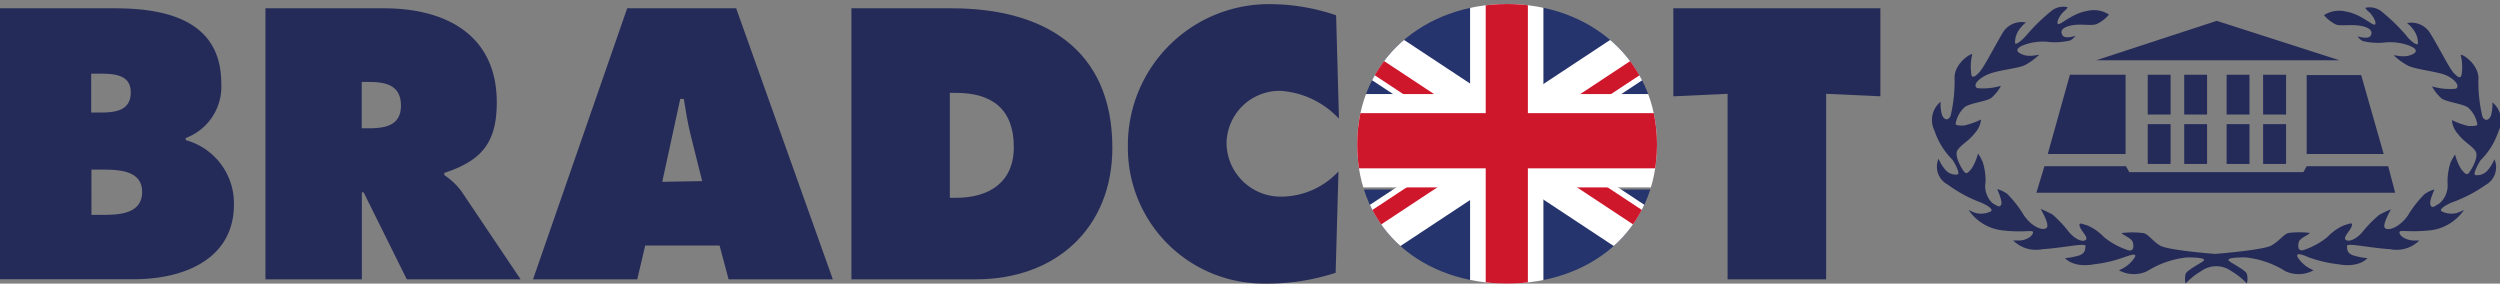
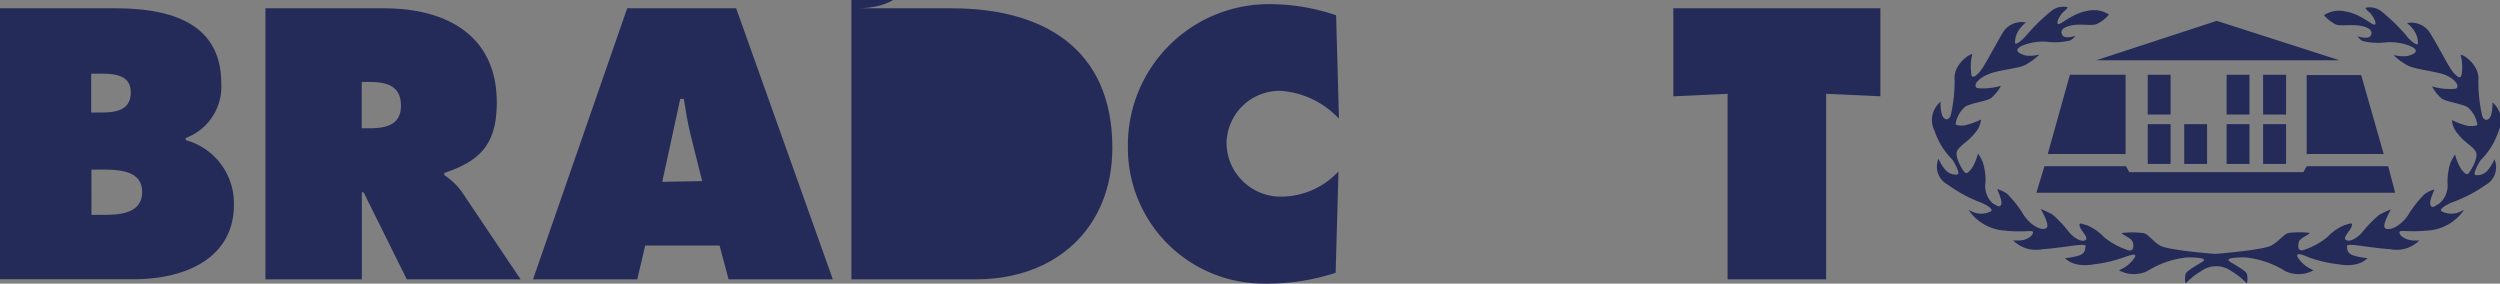
<svg xmlns="http://www.w3.org/2000/svg" id="Layer_1" data-name="Layer 1" viewBox="0 0 211.06 23.94">
  <rect x="0" y="0" width="211.06" height="23.94" fill="#808080" stroke="none" />
  <defs>
    <style>.cls-1{fill:none;}.cls-2{fill:#252b59;}.cls-3{clip-path:url(#clip-path);}.cls-4{fill:#25346c;}.cls-5{fill:#fff;}.cls-6{fill:#cf172c;}</style>
    <clipPath id="clip-path" transform="translate(-51 -47.86)">
-       <path class="cls-1" d="M190.89,60.06c0,7.34-5.68,11.74-12.66,11.74s-12.65-4.4-12.65-11.74c0-7.19,5.7-11.86,12.65-11.86s12.66,4.67,12.66,11.86Z" />
-     </clipPath>
+       </clipPath>
  </defs>
  <title>14886 - Bradcot Logo - Blue</title>
  <polygon class="cls-2" points="171.92 16.27 202.21 16.27 201.62 14.03 194.74 14.03 194.46 14.53 179.76 14.53 179.48 14.03 172.6 14.03 171.92 16.27 171.92 16.27" />
  <polygon class="cls-2" points="194.74 13 201.24 13 199.34 6.34 194.74 6.34 194.74 13 194.74 13" />
  <polygon class="cls-2" points="179.45 6.31 174.75 6.31 172.88 13 179.45 13 179.45 6.31 179.45 6.31" />
  <polygon class="cls-2" points="181.32 6.31 183.25 6.31 183.25 9.67 181.32 9.67 181.32 6.31 181.32 6.31" />
-   <polygon class="cls-2" points="184.4 6.31 186.33 6.31 186.33 9.67 184.4 9.67 184.4 6.31 184.4 6.31" />
  <polygon class="cls-2" points="187.98 6.31 189.91 6.31 189.91 9.67 187.98 9.67 187.98 6.31 187.98 6.31" />
  <polygon class="cls-2" points="191.06 6.31 193 6.31 193 9.67 191.06 9.67 191.06 6.31 191.06 6.31" />
  <polygon class="cls-2" points="181.32 10.48 183.25 10.48 183.25 13.84 181.32 13.84 181.32 10.48 181.32 10.48" />
  <polygon class="cls-2" points="184.4 10.48 186.33 10.48 186.33 13.84 184.4 13.84 184.4 10.48 184.4 10.48" />
  <polygon class="cls-2" points="187.98 10.48 189.91 10.48 189.91 13.84 187.98 13.84 187.98 10.48 187.98 10.48" />
  <polygon class="cls-2" points="191.06 10.48 193 10.48 193 13.84 191.06 13.84 191.06 10.48 191.06 10.48" />
  <polygon class="cls-2" points="176.96 5.09 187.14 1.76 197.51 5.09 176.96 5.09 176.96 5.09" />
  <path class="cls-2" d="M238.07,69.29s4-.31,4.7-.71,1.06-1,1.49-1.06a7.41,7.41,0,0,1,1.71,0c.16.09-.81.4-.9.78s-.06.75.34.69a6.25,6.25,0,0,0,2.08-1.12,4.23,4.23,0,0,1,1.43-1c.41-.1.75-.31.62.09s-.72.9-.53,1.12.78.09,1.4-.59A10.31,10.31,0,0,1,251.86,66a9.36,9.36,0,0,1,1-.47s-.75,1.28-.53,1.56,1.15.06,1.93-1a9.37,9.37,0,0,1,1.43-1.84,2.8,2.8,0,0,1,.84-.4s-.47,1-.34,1.31.28.16.75-.12a2,2,0,0,0,.69-1.74,5.17,5.17,0,0,1,.23-1.64,3.58,3.58,0,0,1,.41-.75,4.44,4.44,0,0,0,.53,1.26c.27.3.42.5.6.32s.92-1.38.59-1.87-.93-.74-1.46-1.43A2,2,0,0,1,258,58a6.84,6.84,0,0,0,1.4.5c.41,0,.71,0,.75-.12a2.44,2.44,0,0,0-.77-1.43c-.5-.36-1.85-.46-2.28-.8a3.66,3.66,0,0,1-.78-1,5.19,5.19,0,0,0,2,.2c.47-.22-.22-1-1.17-1.26s-2.37-.42-2.88-.7a5.33,5.33,0,0,1-1.16-.84c-.06-.1.66.18,1.28,0s.87-.5,0-.84a4.61,4.61,0,0,0-2.19-.25,5.41,5.41,0,0,1-1.74-.14,1.3,1.3,0,0,1-.43-.39s.83.25,1.06,0,.2-.67-.65-.86-1.66,0-2.18-.12a3,3,0,0,1-1.06-.81,2.36,2.36,0,0,1,1.87-.3c1.27.21,2.24,1.22,2.43,1.09s-.21-.82-.5-1.06-.3-.35-.3-.35a1.58,1.58,0,0,1,1.37.32,15.6,15.6,0,0,1,2.06,2c.25.35.88.91,1,.72a1.85,1.85,0,0,0-.37-1.18,2.58,2.58,0,0,0-.55-.57,1.86,1.86,0,0,1,2,.93c.75,1.21,1.54,2.83,1.93,3.26s.66.57.7,0a4.12,4.12,0,0,0-.09-1.47c-.11-.25,1.43.58,1.49,1.88a12.58,12.58,0,0,0,.34,3.31c.25.45.63.26.75-.22a3.71,3.71,0,0,0,.09-1,2,2,0,0,1,.51,2.45,6.13,6.13,0,0,1-1.52,2.45c-.26.42-.66,1.19-.42,1.24a1.14,1.14,0,0,0,1.06-.44,3.44,3.44,0,0,0,.54-.89,1.7,1.7,0,0,1-.77,2.18A11.64,11.64,0,0,1,258,64.95c-.53.23-1.17.6-.83.77a1.86,1.86,0,0,0,1.21.13,3.68,3.68,0,0,0,.64-.27,4,4,0,0,1-2.87,1.73c-2,.2-2.66-.13-2.57.23s.7.6,1.12.62.55,0,.55,0a2.72,2.72,0,0,1-2.45.74c-1.83-.12-3.68-.56-3.66-.27s0,.59.5.78a5.29,5.29,0,0,0,1.23.24s-.66.85-2.46.52a11.09,11.09,0,0,1-2.49-.58c-.36-.16-1.2-.51-.93,0a2.72,2.72,0,0,0,1,.93l.33.16a2.64,2.64,0,0,1-2.37.08,7.84,7.84,0,0,0-3.4-1.17c-1.19,0-1.58.11-1.35.31s1.37.76,1.49,1.08a1.61,1.61,0,0,1,0,.81,6.18,6.18,0,0,0-1.34-1.06,2.16,2.16,0,0,0-2.49,0,6.18,6.18,0,0,0-1.34,1.06,1.61,1.61,0,0,1,0-.81c.12-.32,1.25-.88,1.49-1.08s-.16-.3-1.35-.31a7.84,7.84,0,0,0-3.4,1.17,2.64,2.64,0,0,1-2.37-.08l.33-.16a2.73,2.73,0,0,0,1-.93c.26-.46-.58-.11-.93,0a11.09,11.09,0,0,1-2.49.58c-1.8.33-2.46-.52-2.46-.52a5.3,5.3,0,0,0,1.23-.24c.48-.19.47-.49.5-.78s-1.83.15-3.66.27a2.72,2.72,0,0,1-2.45-.74s.13,0,.55,0,1-.26,1.12-.62-.61,0-2.57-.23a4,4,0,0,1-2.87-1.73,3.68,3.68,0,0,0,.64.27,1.86,1.86,0,0,0,1.21-.13c.34-.17-.3-.55-.83-.77a11.66,11.66,0,0,1-2.78-1.51,1.7,1.7,0,0,1-.77-2.18,3.44,3.44,0,0,0,.54.89,1.14,1.14,0,0,0,1.06.44c.24-.06-.15-.82-.42-1.24a6.13,6.13,0,0,1-1.52-2.45,2,2,0,0,1,.51-2.45,3.71,3.71,0,0,0,.09,1c.12.48.5.68.75.22a12.59,12.59,0,0,0,.34-3.31c.06-1.3,1.6-2.14,1.49-1.88a4.12,4.12,0,0,0-.09,1.47c0,.58.3.44.7,0s1.19-2,1.93-3.26a1.86,1.86,0,0,1,2-.93,2.55,2.55,0,0,0-.55.57,1.85,1.85,0,0,0-.37,1.18c.08.2.71-.37,1-.72a15.6,15.6,0,0,1,2.06-2,1.58,1.58,0,0,1,1.37-.32s0,.1-.3.35-.69.93-.5,1.06,1.16-.88,2.43-1.09a2.36,2.36,0,0,1,1.87.3,3,3,0,0,1-1.06.81c-.52.17-1.33-.07-2.18.12s-.88.57-.65.86,1.06,0,1.06,0a1.28,1.28,0,0,1-.43.39,5.41,5.41,0,0,1-1.74.14,4.61,4.61,0,0,0-2.19.25c-.85.34-.6.64,0,.84s1.34-.08,1.28,0a5.3,5.3,0,0,1-1.16.84c-.51.28-1.93.39-2.88.7s-1.64,1-1.17,1.26a5.19,5.19,0,0,0,2-.2,3.66,3.66,0,0,1-.78,1c-.43.34-1.78.44-2.28.8a2.44,2.44,0,0,0-.77,1.43c0,.09.34.16.75.12a6.84,6.84,0,0,0,1.4-.5,2,2,0,0,1-.52,1.14c-.53.69-1.12.94-1.46,1.43s.41,1.7.59,1.88.33,0,.6-.32a4.44,4.44,0,0,0,.53-1.26,3.58,3.58,0,0,1,.41.75,5.17,5.17,0,0,1,.23,1.64A2,2,0,0,0,219.2,65c.47.28.62.4.75.13s-.34-1.31-.34-1.31a2.81,2.81,0,0,1,.84.4,9.38,9.38,0,0,1,1.43,1.84c.78,1.09,1.71,1.31,1.93,1s-.53-1.56-.53-1.56a9.47,9.47,0,0,1,1,.47,10.31,10.31,0,0,1,1.43,1.53c.62.68,1.21.81,1.4.59s-.41-.72-.53-1.12.22-.19.62-.09a4.23,4.23,0,0,1,1.43,1A6.25,6.25,0,0,0,230.72,69c.41.06.44-.31.34-.69s-1.06-.69-.9-.78a7.42,7.42,0,0,1,1.71,0c.44,0,.81.65,1.49,1.06s4.7.71,4.7.71Z" transform="translate(-51 -47.86)" />
  <path class="cls-2" d="M51,48.56h9.68c4.43,0,9,1.06,9,6.34a4.62,4.62,0,0,1-3,4.61v.18a5.53,5.53,0,0,1,4.07,5.43c0,4.7-4.37,6.31-8.37,6.31H51V48.56Zm8.46,8.8c1.21,0,2.58-.12,2.58-1.7s-1.55-1.58-2.76-1.58h-.58v3.28ZM58.71,66h.94C61,66,63,65.94,63,64.06s-2.12-1.88-3.46-1.88h-.82V66Z" transform="translate(-51 -47.86)" />
  <path class="cls-2" d="M73.41,48.56h10c5.16,0,9.53,2.19,9.53,7.95,0,3.46-1.33,4.92-4.43,5.95v.18A5.84,5.84,0,0,1,89.95,64l5,7.44H85.34l-3.64-7.34h-.15v7.34H73.41V48.56Zm8.13,10.13h.58c1.37,0,2.73-.21,2.73-1.91s-1.24-2-2.67-2h-.64v3.88Z" transform="translate(-51 -47.86)" />
  <path class="cls-2" d="M104.79,71.44H96l7.95-22.88h9.2l8.16,22.88h-8.8l-.76-2.85h-6.28l-.67,2.85Zm5.49-8.29-1-4c-.24-1-.4-2-.55-2.94h-.3l-1.52,7Z" transform="translate(-51 -47.86)" />
-   <path class="cls-2" d="M122.88,48.56h8.47c7.68,0,13.56,3.37,13.56,11.77,0,6.8-4.79,11.11-11.5,11.11H122.88V48.56Zm8.31,16h.52c2.76,0,4.88-1.28,4.88-4.28,0-3.22-1.85-4.58-4.88-4.58h-.52v8.86Z" transform="translate(-51 -47.86)" />
+   <path class="cls-2" d="M122.88,48.56h8.47c7.68,0,13.56,3.37,13.56,11.77,0,6.8-4.79,11.11-11.5,11.11H122.88V48.56Zh.52c2.76,0,4.88-1.28,4.88-4.28,0-3.22-1.85-4.58-4.88-4.58h-.52v8.86Z" transform="translate(-51 -47.86)" />
  <path class="cls-2" d="M164,57.84a7.42,7.42,0,0,0-4.88-2.31A4.48,4.48,0,0,0,154.55,60a4.57,4.57,0,0,0,4.64,4.46A6.63,6.63,0,0,0,164,62.33l-.24,8.56a18.42,18.42,0,0,1-5.92.91,11.46,11.46,0,0,1-11.62-11.59,11.9,11.9,0,0,1,12-12,17.39,17.39,0,0,1,5.58.94l.24,8.71Z" transform="translate(-51 -47.86)" />
  <g class="cls-3">
    <rect class="cls-4" x="109.36" width="14.85" height="7.94" />
    <polygon class="cls-5" points="113.43 0 109.36 0 109.36 2.5 129.24 15.62 134.07 13.63 113.43 0" />
    <polygon class="cls-6" points="109.36 0.21 109.36 1.93 129.5 15.23 130.29 14.03 109.36 0.21" />
-     <rect class="cls-4" x="130.27" width="14.85" height="7.94" />
    <polygon class="cls-5" points="141.04 0 145.12 0 145.12 2.5 125.24 15.62 120.4 13.63 141.04 0" />
    <polygon class="cls-6" points="145.12 0.21 145.12 1.93 124.97 15.23 124.19 14.03 145.12 0.21" />
    <rect class="cls-4" x="130.27" y="16" width="14.85" height="7.94" />
    <polygon class="cls-5" points="141.04 23.94 145.12 23.94 145.12 21.45 125.24 8.32 120.4 10.31 141.04 23.94" />
    <polygon class="cls-6" points="145.12 23.73 145.12 22.02 124.97 8.72 124.19 9.91 145.12 23.73" />
    <rect class="cls-4" x="109.36" y="16" width="14.85" height="7.94" />
    <polygon class="cls-5" points="113.43 23.94 109.36 23.94 109.36 21.45 129.24 8.32 134.07 10.31 113.43 23.94" />
    <polygon class="cls-6" points="109.36 23.73 109.36 22.02 129.5 8.72 130.29 9.91 109.36 23.73" />
    <polygon class="cls-5" points="145.12 7.94 130.3 7.94 130.3 0 124.11 0 124.11 7.94 109.36 7.94 109.36 15.82 124.11 15.82 124.11 23.94 130.3 23.94 130.3 15.82 145.12 15.82 145.12 7.94" />
    <polygon class="cls-6" points="145.12 9.55 128.99 9.55 128.99 0 125.43 0 125.43 9.55 109.36 9.55 109.36 14.21 125.43 14.21 125.43 23.94 128.99 23.94 128.99 14.21 145.12 14.21 145.12 9.55" />
  </g>
  <polygon class="cls-2" points="141.27 0.7 158.75 0.7 158.75 8.13 154.17 7.92 154.17 23.58 145.85 23.58 145.85 7.92 141.27 8.13 141.27 0.7 141.27 0.7" />
</svg>